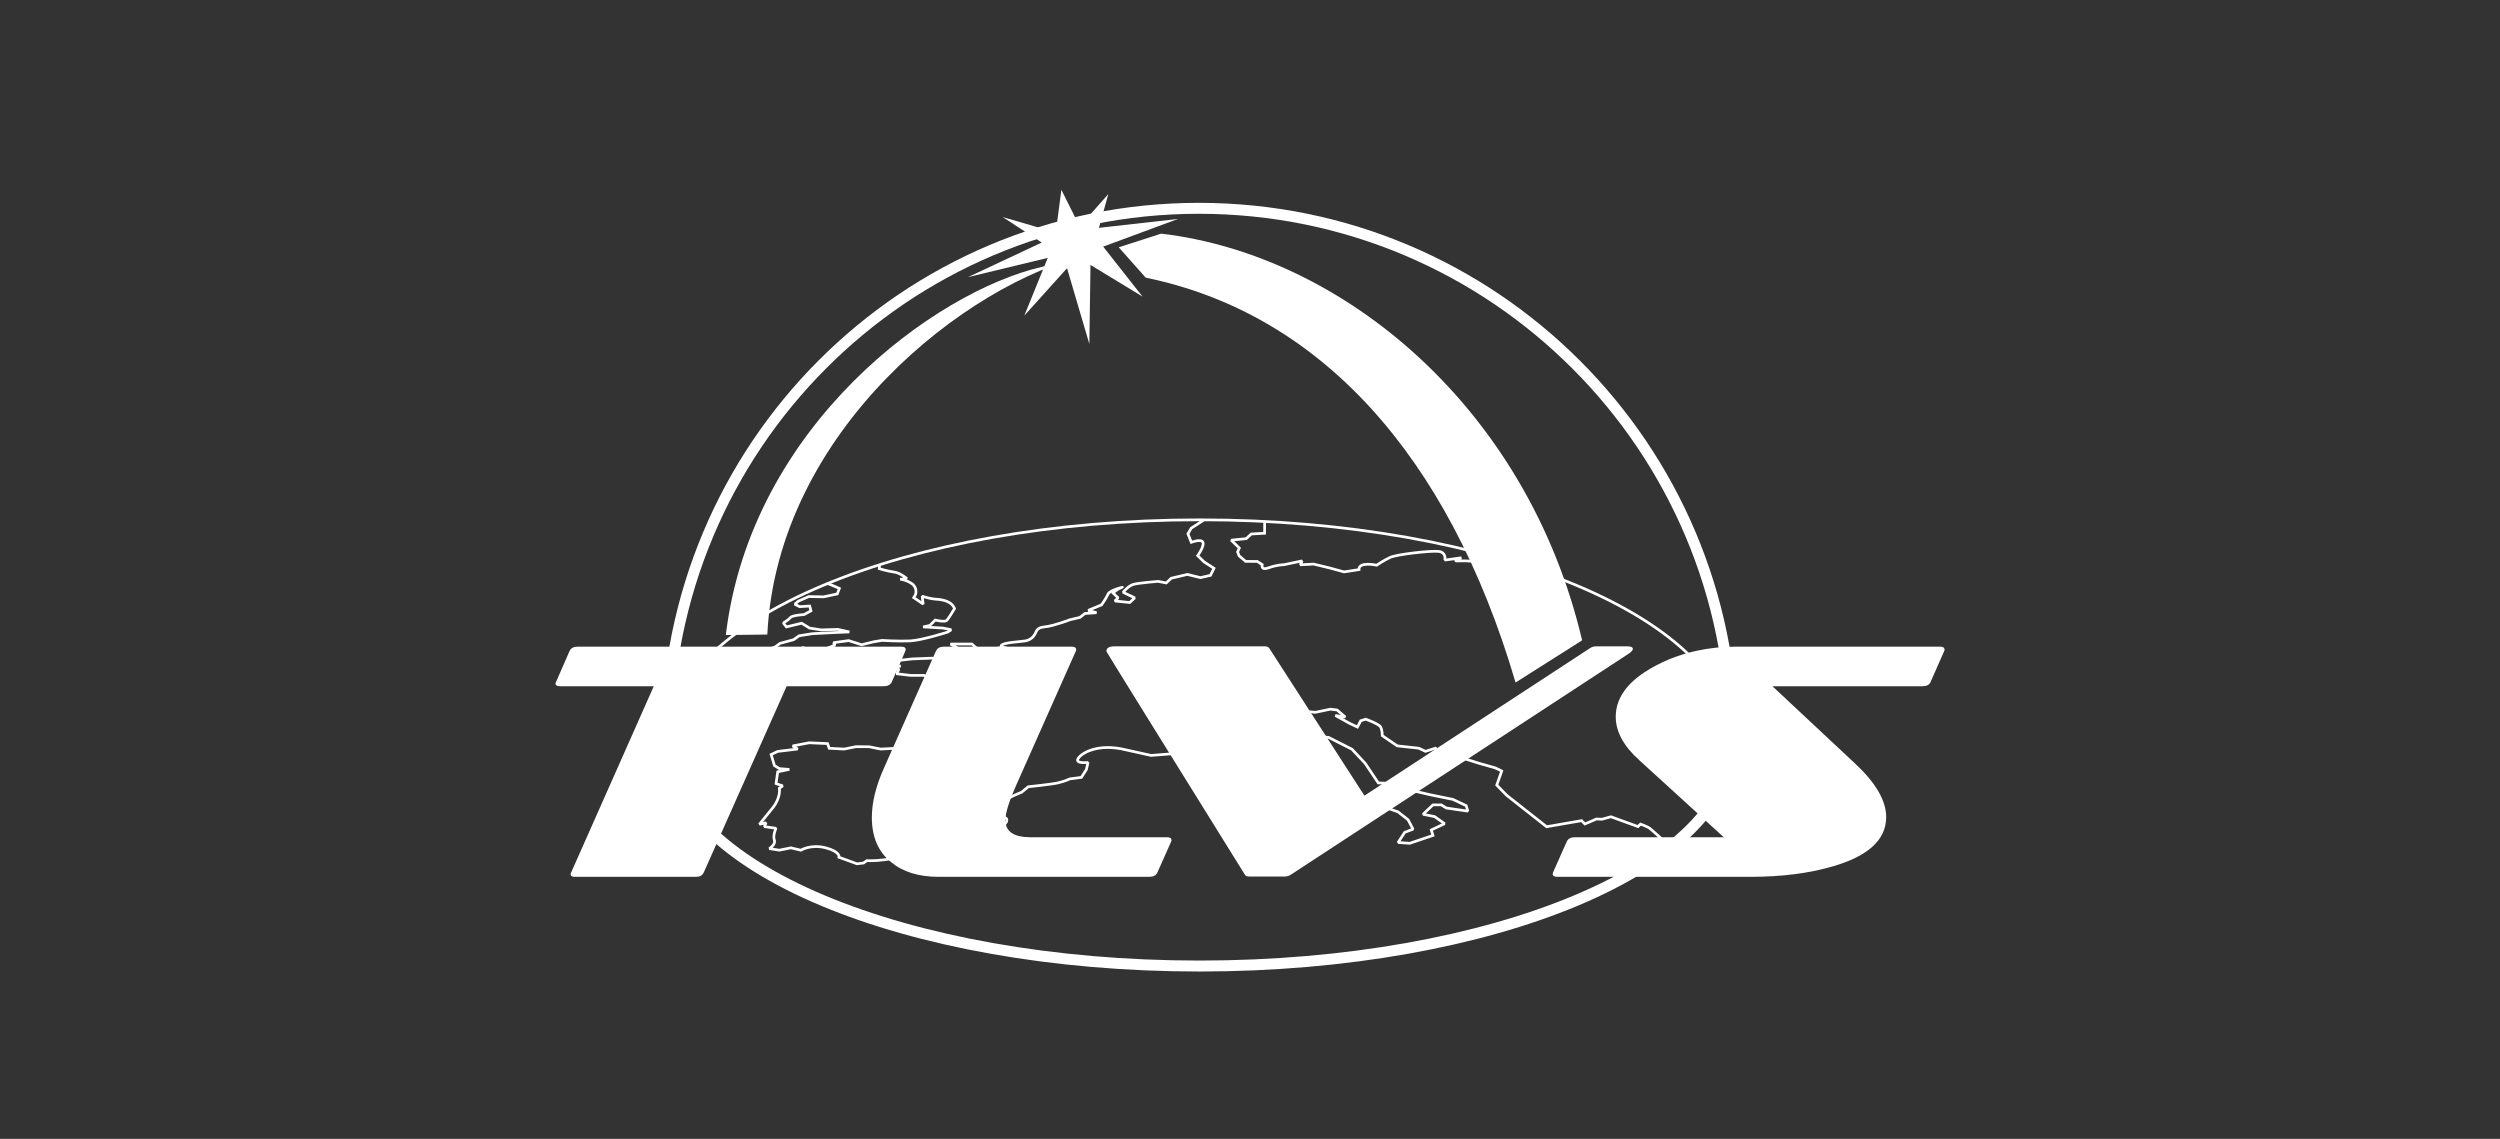
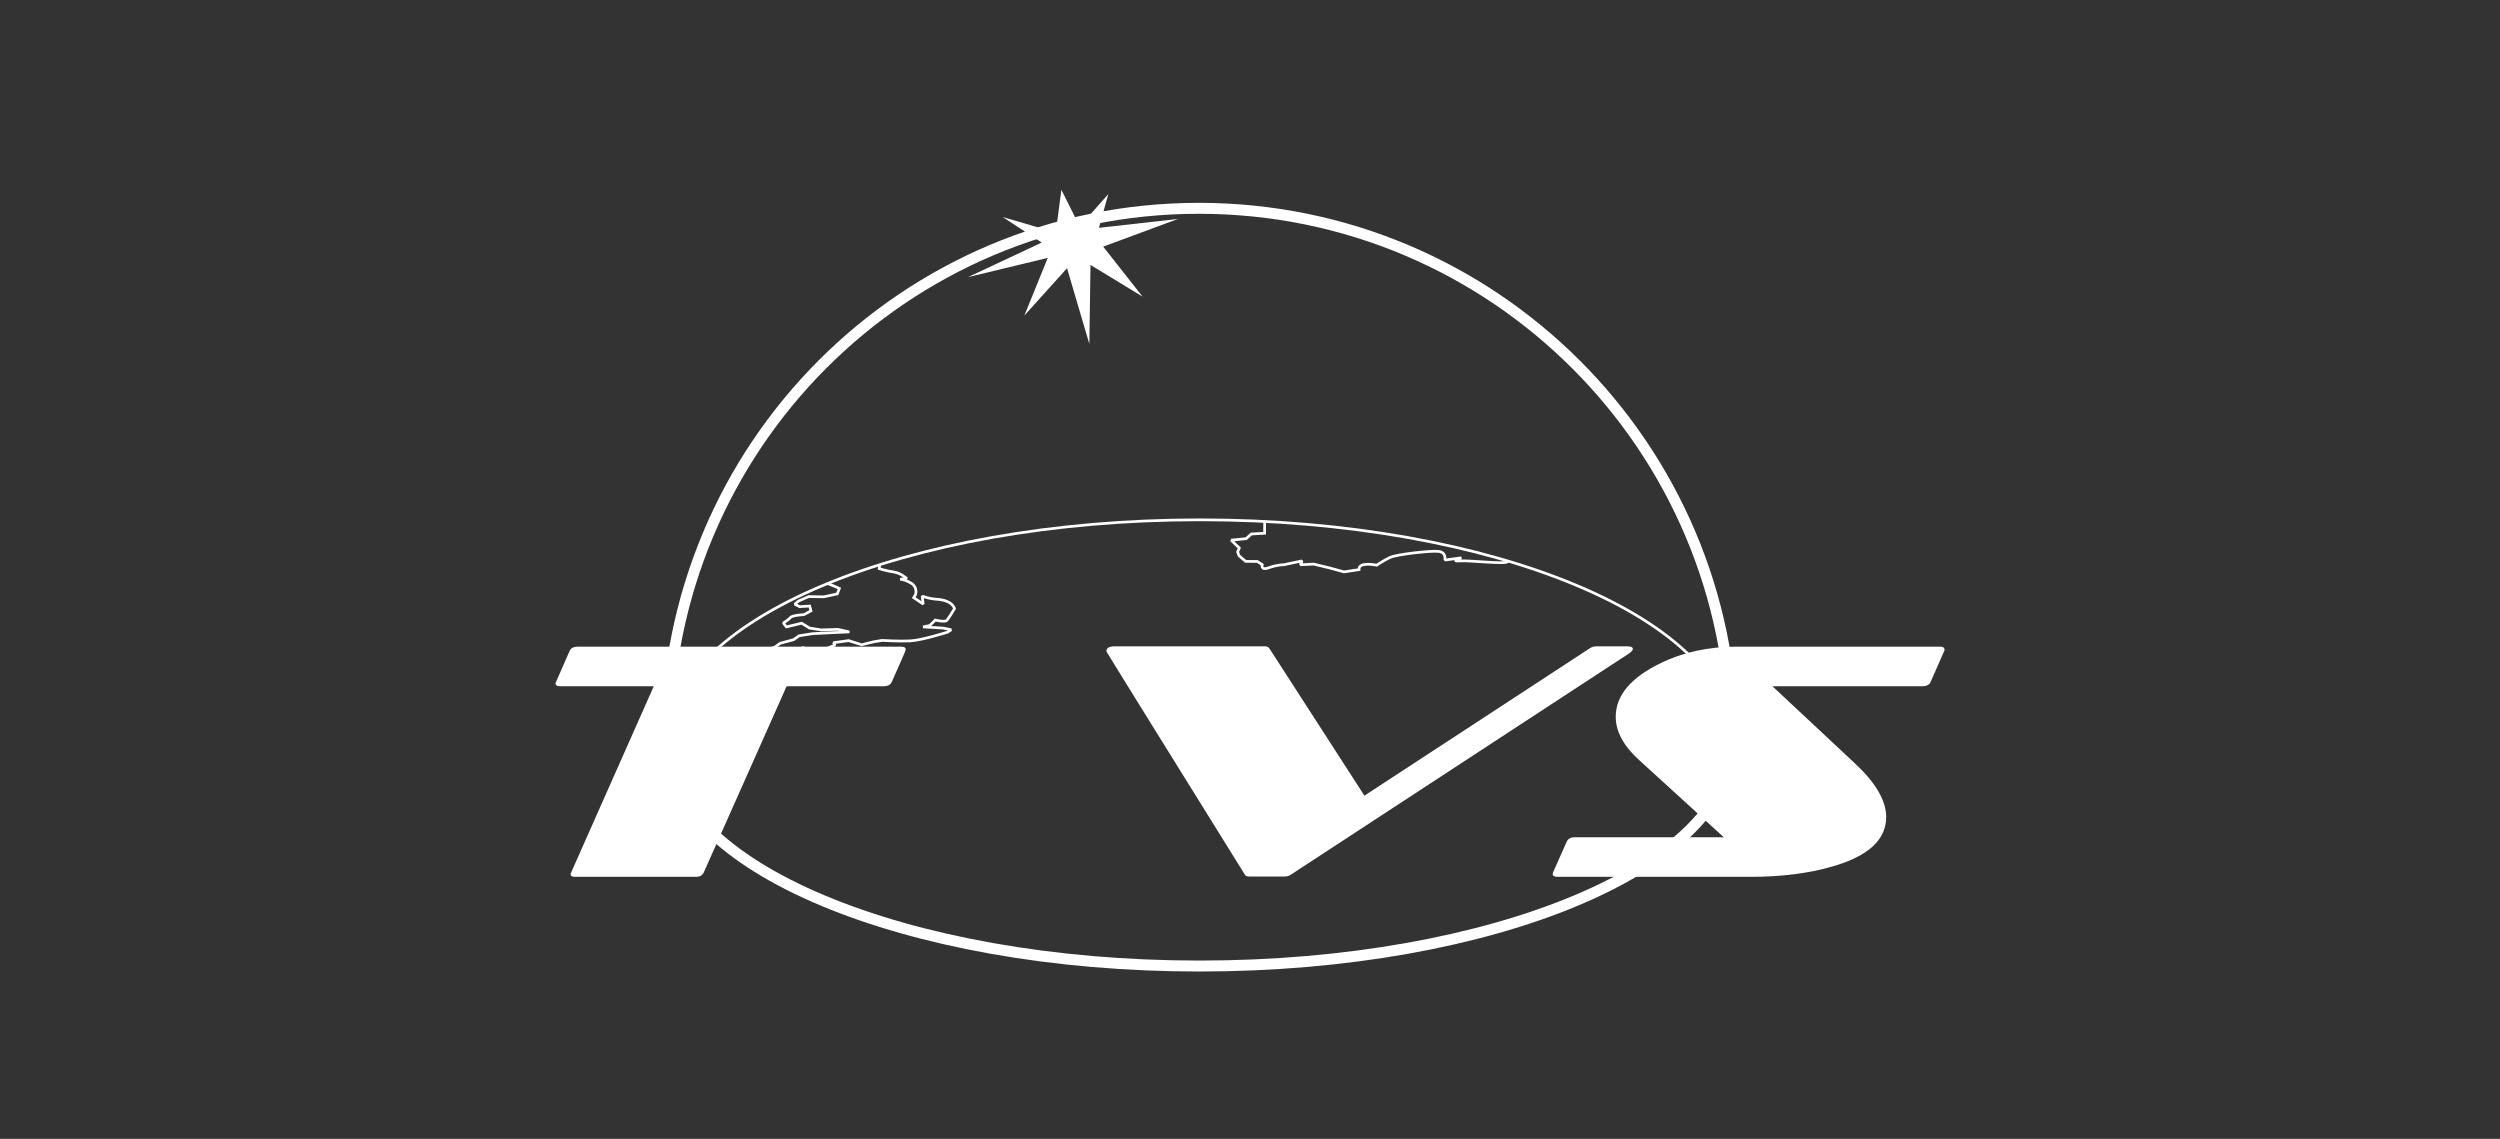
<svg xmlns="http://www.w3.org/2000/svg" width="100%" height="100%" viewBox="0 0 450 205" version="1.1" xml:space="preserve" style="fill-rule:evenodd;clip-rule:evenodd;stroke-miterlimit:1.414;">
  <rect x="0" y="0" width="450" height="205" fill="#333333" stroke="none" />
  <g>
    <path d="M311.875,133.867c0,22.258 -42.938,40.3 -95.908,40.3c-52.975,0 -95.913,-18.042 -95.913,-40.3c0,-22.254 42.938,-40.3 95.913,-40.3c52.97,0 95.908,18.046 95.908,40.3Z" style="fill:none;stroke:#fff;stroke-width:0.49px;" />
    <path d="M311.804,133.588c0,22.258 -42.941,40.299 -95.908,40.299c-52.971,0 -95.913,-18.041 -95.913,-40.299l-0.012,-0.042c0,-53.046 42.779,-96.05 95.825,-96.05c53.042,0 96.046,43 96.046,96.046l-0.038,0.046Z" style="fill:none;stroke:#fff;stroke-width:1.97px;" />
    <path d="M148.946,104.983c0.262,0.221 -0.163,-0.029 0.129,0.08c1.167,0.449 2.013,0.858 2.013,0.858l-0.375,0.983l-2.442,0.525l-2.7,-0.046l-1.863,0.821l-0.641,0.554l0.866,0.442l1.809,-0.113l0.233,0.859l-1.254,0.683c0,0 -2.108,0.108 -2.438,0.525c-0.337,0.421 -1.279,0.971 -1.279,0.971l0.546,0.717l2.75,-0.663l1.433,0.879l2.075,0.321l3.009,-0.092l2.066,0.459l-2.408,0.104l-4.221,0.208l-2.429,0.384l-0.954,0.691l-2.454,0.671l-0.95,0.688l-2.463,0.812l1.763,0.45l1.541,-0.537l2.713,-0.088l1.537,-0.546c0,0 1.746,0.738 2.655,0.613c0.912,-0.125 3.087,-1.079 3.087,-1.079l-0.267,-0.434l2.729,-0.375l2.342,0.746l2.142,-0.529l1.521,-0.254c0,0 2.987,0.192 5.095,0.087c2.109,-0.108 6.726,-1.583 6.726,-1.583l0.633,-0.421l-1.479,-0.304l-3.584,-0.208l1.217,-0.259l0.979,-0.975c0,0 1.763,0.455 2.1,0.034c0.329,-0.417 0.675,-0.979 0.675,-0.979l0.688,-1.121c0,0 -0.234,-0.859 -1.4,-1.309c-1.167,-0.441 -1.775,-0.308 -2.663,-0.466c-0.891,-0.155 -1.766,-0.455 -1.766,-0.455l0.191,1.421l-1.708,-1.166l0.337,-0.559c0,0 0.4,-1.27 -0.741,-2c-1.146,-0.725 -2.042,-0.741 -2.042,-0.741l1.208,-0.125c0,0 -1.125,-1.013 -2.312,-1.175c-1.188,-0.159 -2.654,-0.609 -2.654,-0.609l0.066,-0.737" style="fill:none;stroke:#fff;stroke-width:0.49px;" />
-     <path d="M216.679,93.612l-2.258,1.459l-0.592,1.012l0.609,1.53c0,0 1.808,-0.696 2.091,0.012c0.279,0.704 -0.95,2.396 -0.95,2.396l1.167,1.133l1.767,1.142l-0.626,1.266l-1.804,0.413l-2.375,-0.579l-1.687,0.404l-1.196,0.279l-0.9,0.85l-1.492,-0.283c0,0 -3.583,0.283 -4.483,0.562c-0.892,0.284 -1.792,1.409 -1.792,1.409l2.092,0.995l-0.896,0.842l-2.687,-0.279l0.596,-0.563l-0.892,-0.85c0,0 0.596,-0.708 1.491,-0.987c0.896,-0.283 -2.091,0.421 -2.391,1.125c-0.3,0.712 -1.196,1.975 -1.196,1.975l-2.392,0.988l1.496,0.424l-2.092,0.142l-0.9,0.704l-1.791,0.421c0,0 -2.988,1.134 -4.484,1.271c-1.491,0.142 -1.495,0.704 -1.791,1.271c-0.3,0.566 -0.896,1.129 -1.796,1.271c-0.896,0.141 -3.583,0.279 -4.179,0.704c-0.6,0.421 0.892,0.562 0.892,0.562l-1.492,0c0,0 -0.6,0.992 -2.092,0.709c-1.496,-0.288 -2.092,-0.85 -2.092,-0.85l-0.595,-0.567l-3.884,0l1.496,0.85l-0.004,0.704l0.896,0.146l0.3,0.979l-3.588,0.425l-2.387,-0.562l-3.588,0.137l-2.537,0.284l-1.046,0.987l1.492,0l-1.492,0.421l1.192,0.142l-0.296,0.566l0,0.283l2.387,0.284l2.388,0l1.492,0.562l2.387,0.567l0.3,0.987c0,0 3.238,0.738 3.833,1.163c0.6,0.421 2.092,0.988 2.092,0.988l0.892,0.845l-0.596,0.567l0.158,0.908l0.383,0.184l0.055,0.316c0,0 -1.15,2.654 -2.346,3.784c0,0 -2.092,2.254 -2.992,2.537c-0.896,0.283 -5.975,-0.146 -7.767,-0.146c-1.791,0 -2.983,-0.137 -2.983,-0.137l-2.692,0.137l-2.087,-0.42l-2.392,-0.005l-2.087,0.425l-2.692,-0.145l-0.296,-0.842l-3.287,-0.146l-2.988,0.567l0.896,0.562l-3.583,0.425l-1.196,0.563l0.596,1.979l0.891,0.558l1.792,0.142l-2.091,0.425l-0.3,2.121l1.195,0.421l-0.596,0.425c0,0 0.296,1.687 -1.199,3.529c-1.496,1.829 -2.396,2.958 -2.396,2.958l1.195,-0.279l-0.3,0.704l2.092,0.288c0,0 -0.6,1.266 -0.304,2.112c0.3,0.846 -0.9,1.55 -0.9,1.55l1.796,0.283l2.091,-0.421l1.788,0.426c0,0 1.796,-1.126 4.483,-0.426c2.688,0.709 2.388,1.696 2.388,1.696l3.221,1.175l1.196,-0.141l0.595,-0.425c0,0 1.259,0.1 3.35,-0.179c2.092,-0.288 2.988,-0.992 2.988,-0.992l3.883,-0.138c0,0 2.692,-0.141 4.779,-0.141c2.092,0 1.196,-0.988 2.092,-1.409c0.9,-0.425 2.096,-0.562 2.096,-0.562l2.387,-0.708l0.004,-0.992c0,0 1.492,-0.558 2.688,-1.121c1.196,-0.567 0.9,-1.271 0.9,-1.271l-1.496,-1.133c0,0 0.604,-1.834 1.5,-2.404c0.896,-0.559 2.688,-1.263 2.688,-1.263l1.2,-0.987c0,0 4.179,-0.425 5.375,-0.704c1.196,-0.28 2.091,-0.709 2.091,-0.709l2.092,-0.275l0.896,-1.412l0.3,-1.271c0,0 -2.388,0.279 -1.788,-0.704c0.596,-0.992 3.584,-2.825 8.663,-1.555l4.479,0.992l3.583,-0.283l2.392,-1.129l2.092,-0.142c0,0 0.896,-1.554 1.796,-1.692c0.895,-0.141 4.183,-0.987 5.079,-0.562c0.895,0.425 2.987,1.412 2.987,1.412l1.788,0.567l1.491,2.117l2.984,1.129l1.491,0.987l3.288,0.709l2.35,3.237l0.9,0.713l6.871,0.562l1.791,1.275l3.584,1.271l1.787,1.408l0.892,1.696l-1.496,0.567l-1.192,1.829l2.088,0.146l4.183,-1.413l-0.296,-0.987l2.392,-1.129l-1.792,-1.275l-2.087,-0.421l1.791,-1.692l1.492,0l0.896,0.563l3.887,0.566l-0.299,-0.987l-2.392,-1.129l-4.175,-0.85l-3.588,-0.846l0.6,-1.129l-2.987,-0.005l-3.283,-0.137l-2.359,-3.529l-2.383,-2.538l-4.184,-2.116l-2.687,-0.288l-1.192,-1.129l1.792,-0.279l-1.787,-1.838l0,-1.125l1.495,0.138l2.684,-0.563l1.2,0.142l1.487,1.271l-1.787,-0.283l2.483,1.375l1.487,0.708l0.6,-1.134l0.9,-0.279c0,0 2.388,0.846 2.684,1.413c0.296,0.562 0.296,1.55 0.296,1.55l2.687,1.837l3.879,0.421l1.2,0.567l1.792,-0.567l1.492,1.413l2.087,0.708l1.496,-0.283l2.683,0.85l2.992,0.845l1.187,0.567l-0.895,2.538l1.787,1.837l7.188,5.659l6.291,-1.096l0.596,0.6l2.1,-0.9l0.95,0.05l1.646,-0.45l1.571,0.575l3.296,1.195l0.45,-0.445l0.6,0.225c0,0 0.45,0.22 0.825,0.375c0.375,0.146 3.441,3.066 3.441,3.066" style="fill:none;stroke:#fff;stroke-width:0.49px;" />
    <path d="M271.4,101.079c-0.308,0.563 -6.854,-0.246 -8.65,-0.116c-1.792,0.133 0.312,-0.563 0.312,-0.563l-2.991,0.412c0,0 0.329,-1.412 -1.163,-1.562c-1.487,-0.146 -7.475,0.529 -8.687,1.087c-1.208,0.559 -2.421,1.4 -2.421,1.4c0,0 -3.271,-0.724 -3.183,0.792l-1.538,0.238l-1.154,0.175l-2.504,-0.688l-2.967,-0.717l-2.396,0.126l0.317,-0.7l-3.3,0.691c0,0 -1.196,-0.008 -2.7,0.546c-1.508,0.563 -1.183,-0.571 -1.183,-0.571l-0.884,-0.571l-2.091,-0.008l-1.171,-0.996l-0.283,-0.704l0.312,-0.704l-1.462,-1.417l2.699,-0.271l0.913,-0.841l2.396,-0.129l0.016,-2.08" style="fill:none;stroke:#fff;stroke-width:0.49px;" />
    <path d="M126.675,157.046c-0.242,0.529 -0.704,0.783 -1.387,0.783l-21.863,0c-0.483,0 -0.725,-0.179 -0.725,-0.542c0,-0.037 4.992,-11.295 14.979,-33.762l-16.85,0c-0.567,0 -0.846,-0.179 -0.846,-0.542c0,-0.041 0.846,-1.971 2.538,-5.795c0.237,-0.525 0.721,-0.788 1.446,-0.788l58.283,0c0.521,0 0.783,0.183 0.783,0.542c0,0.12 -0.846,2.079 -2.537,5.862c-0.242,0.484 -0.725,0.721 -1.45,0.721l-17.454,0l-14.917,33.521Z" style="fill:#fff;fill-rule:nonzero;" />
-     <path d="M168.954,157.829c-3.583,0 -6.442,-0.883 -8.575,-2.654c-2.296,-1.85 -3.446,-4.529 -3.446,-8.033c0,-2.696 0.725,-5.655 2.175,-8.88l9.363,-21.075c0.242,-0.524 0.725,-0.787 1.446,-0.787l23.012,0c0.521,0 0.788,0.183 0.788,0.542c0,0.12 -0.021,0.204 -0.063,0.245l-10.687,24.034c-1.33,2.983 -1.996,5.117 -1.996,6.404c0,2.054 1.508,3.079 4.529,3.079l24.583,0c0.525,0 0.784,0.184 0.784,0.546c0,0.117 -0.021,0.2 -0.059,0.242l-2.475,5.554c-0.241,0.529 -0.729,0.783 -1.454,0.783l-37.925,0Z" style="fill:#fff;fill-rule:nonzero;" />
    <path d="M224.096,157.471c-16.629,-26.738 -24.946,-40.146 -24.946,-40.225c0,-0.604 0.483,-0.904 1.45,-0.904l27.121,0c0.279,0 0.521,0.1 0.721,0.3l17.154,26.575l40.646,-26.575c0.325,-0.2 0.662,-0.3 1.029,-0.3l5.675,0c0.646,0 0.967,0.158 0.967,0.479c0,0.204 -0.221,0.467 -0.663,0.787l-60.942,39.863c-0.321,0.2 -0.662,0.3 -1.025,0.3l-6.462,0c-0.363,0 -0.604,-0.1 -0.725,-0.3Z" style="fill:#fff;fill-rule:nonzero;" />
    <path d="M280.321,157.829c-0.563,0 -0.842,-0.179 -0.842,-0.542c0.038,-0.037 0.063,-0.125 0.063,-0.241l2.47,-5.554c0.242,-0.525 0.726,-0.788 1.45,-0.788l26.817,0l-15.1,-13.767c-2.896,-2.579 -4.346,-5.216 -4.346,-7.916c0,-3.058 1.729,-5.733 5.192,-8.029c1.371,-0.888 2.829,-1.654 4.379,-2.3c1.55,-0.642 3.229,-1.167 5.042,-1.563c2.296,-0.487 4.591,-0.729 6.887,-0.729l36.9,0c0.479,0 0.742,0.154 0.779,0.454l0,0.188c-0.008,0.066 -0.024,0.116 -0.054,0.145l-2.475,5.617c-0.241,0.484 -0.725,0.721 -1.45,0.721l-26.995,0l14.92,13.95c3.705,3.467 5.555,6.667 5.555,9.604c0,4.071 -3.226,7.029 -9.663,8.883c-4.275,1.246 -9.183,1.867 -14.738,1.867l-34.791,0Z" style="fill:#fff;fill-rule:nonzero;" />
-     <path d="M209.017,42.054c32.954,3.896 65.937,31.525 75.766,73.204l-11.983,7.596c-12.083,-41.146 -35.413,-66.483 -66.571,-72.871l-4.854,-5.466l7.642,-2.463Z" style="fill:#fff;fill-rule:nonzero;" />
-     <path d="M130.646,114.308c4.55,-37.887 37.842,-61.891 56.862,-66.262l8.446,-2.213c-21.854,5.042 -56.021,31.613 -57.837,68.384l-7.471,0.091Z" style="fill:#fff;fill-rule:nonzero;" />
    <path d="M188.6,46.417l-4.221,10.391l7.688,-8.529l4.016,13.642l0.205,-14.234l9.37,5.705l-7.087,-9l13.475,-4.984l-14.238,1.604l1.692,-6.083l-5.154,5.834l-3.296,-6.592l-1.012,7.687l-9.546,-2.787l7.02,4.587l-13.27,6.225l14.358,-3.466Z" style="fill:#fff;fill-rule:nonzero;" />
  </g>
</svg>